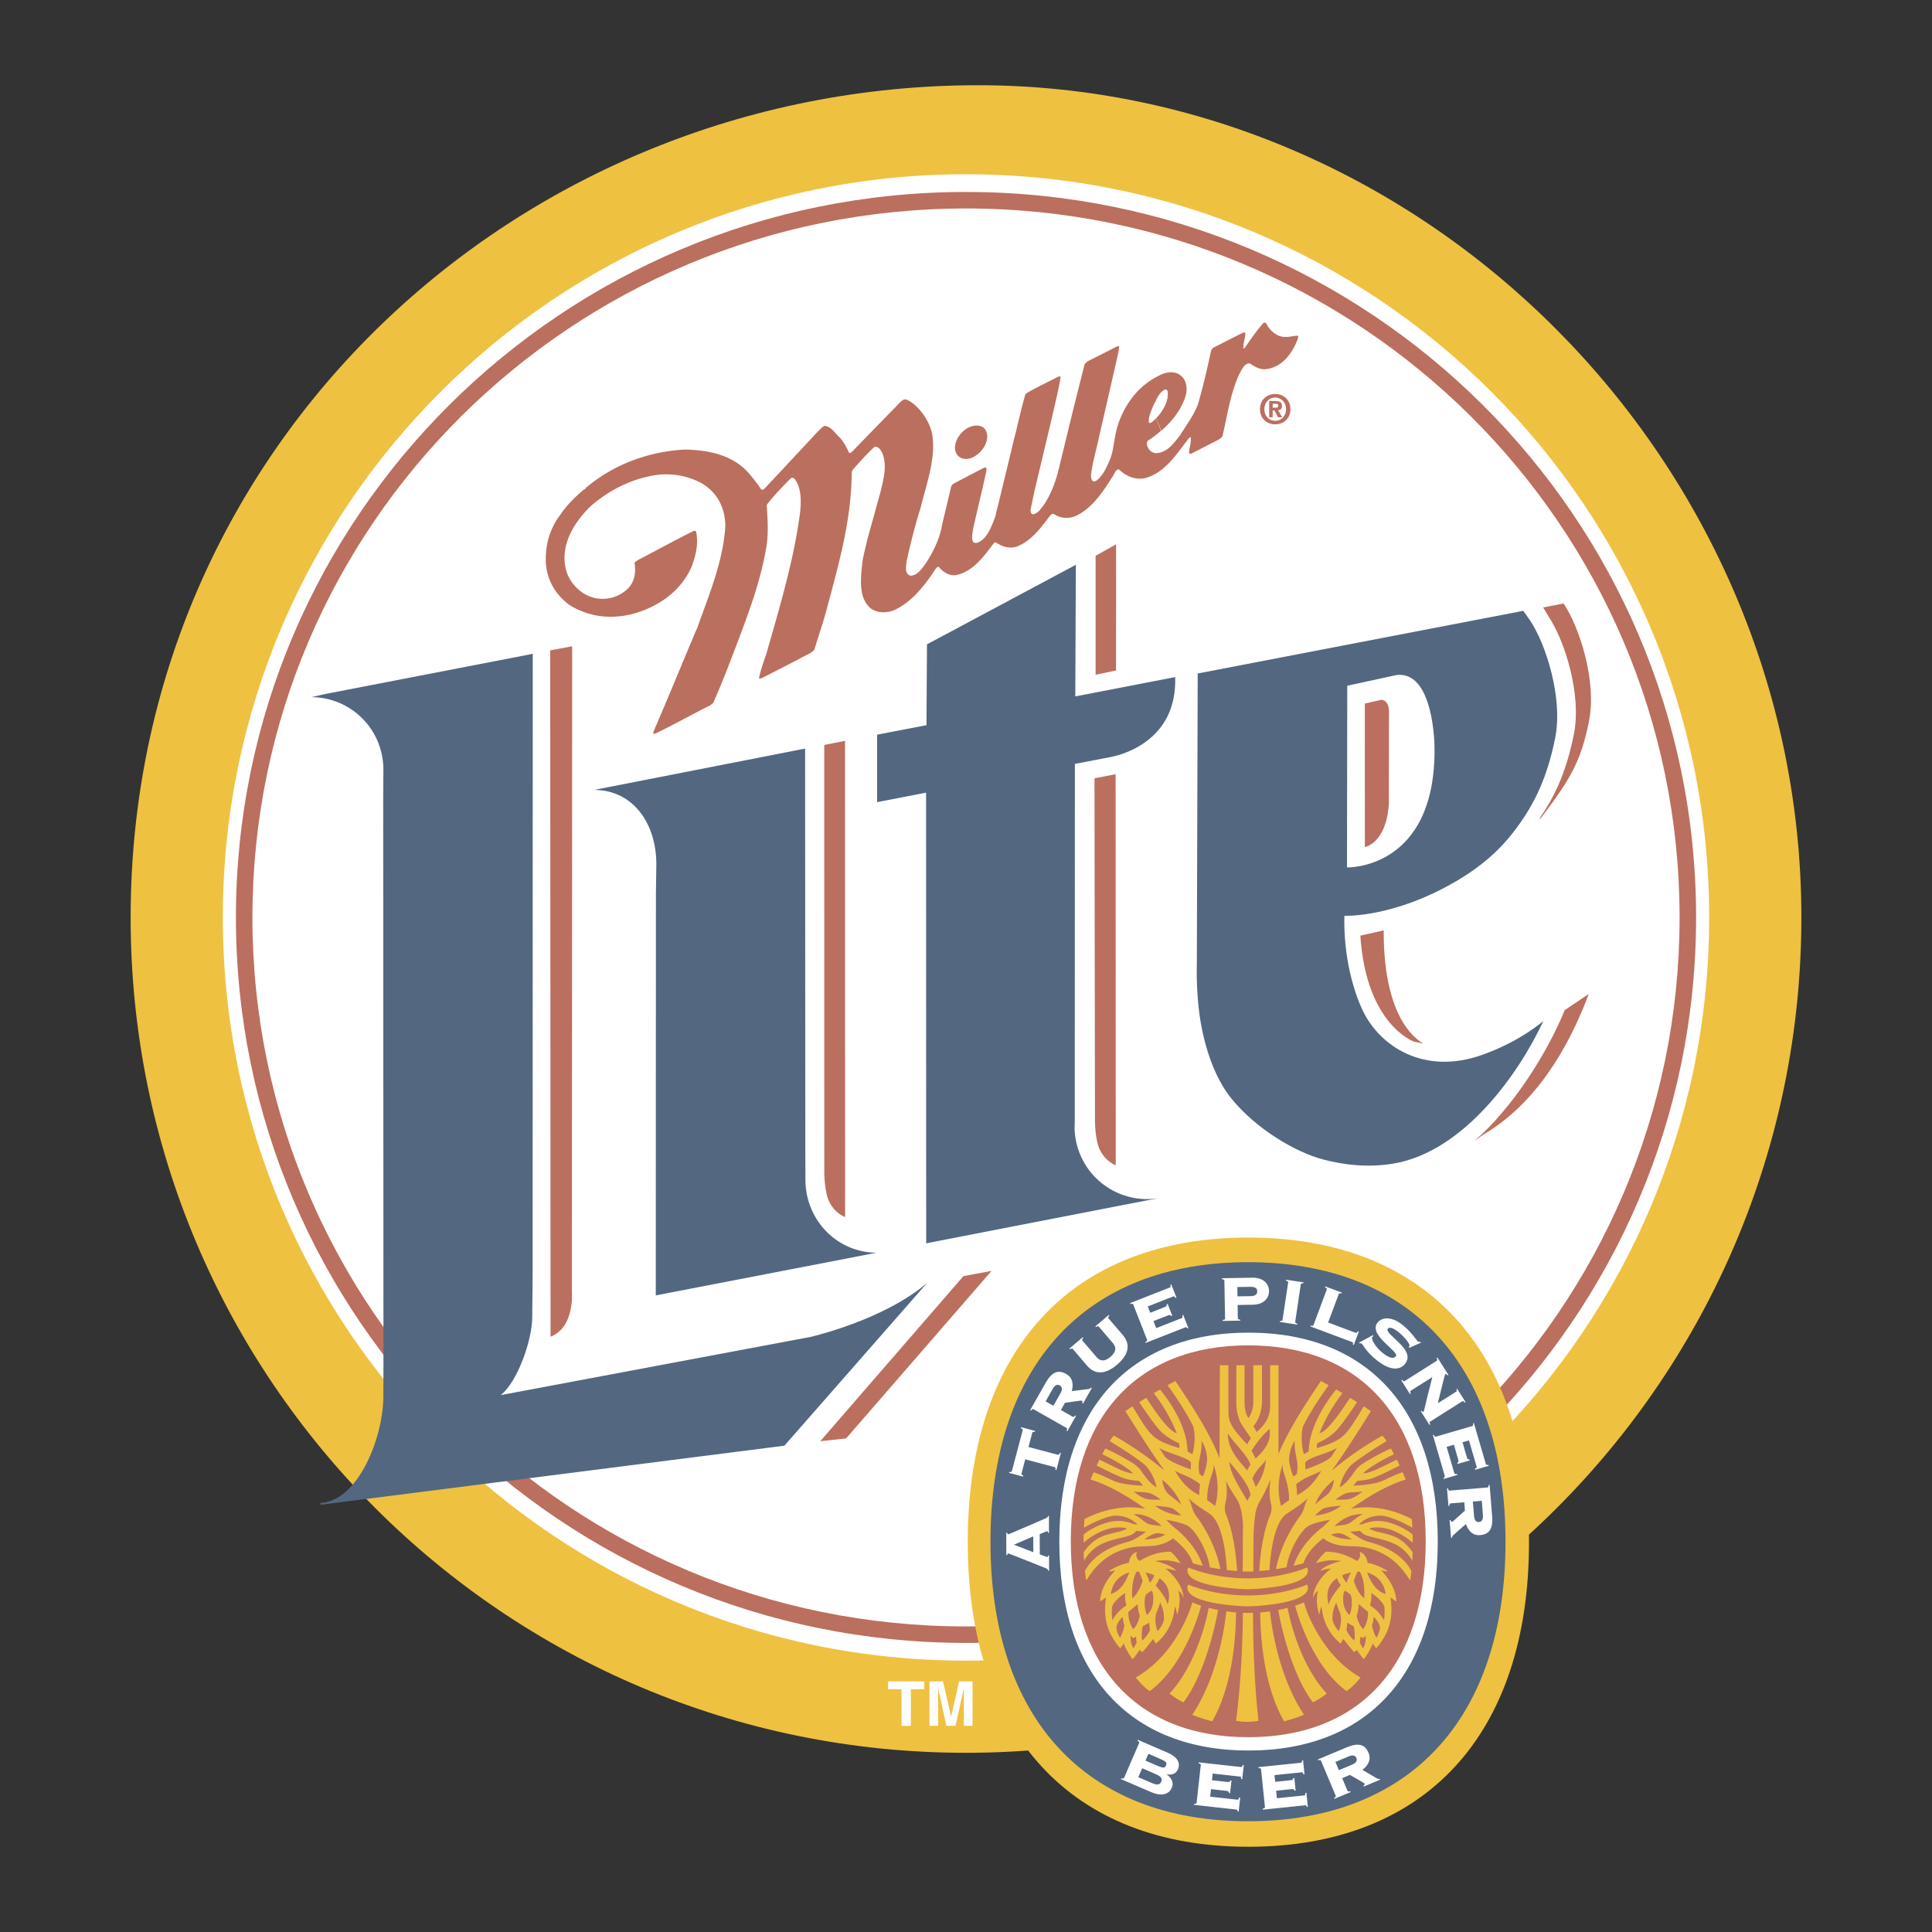
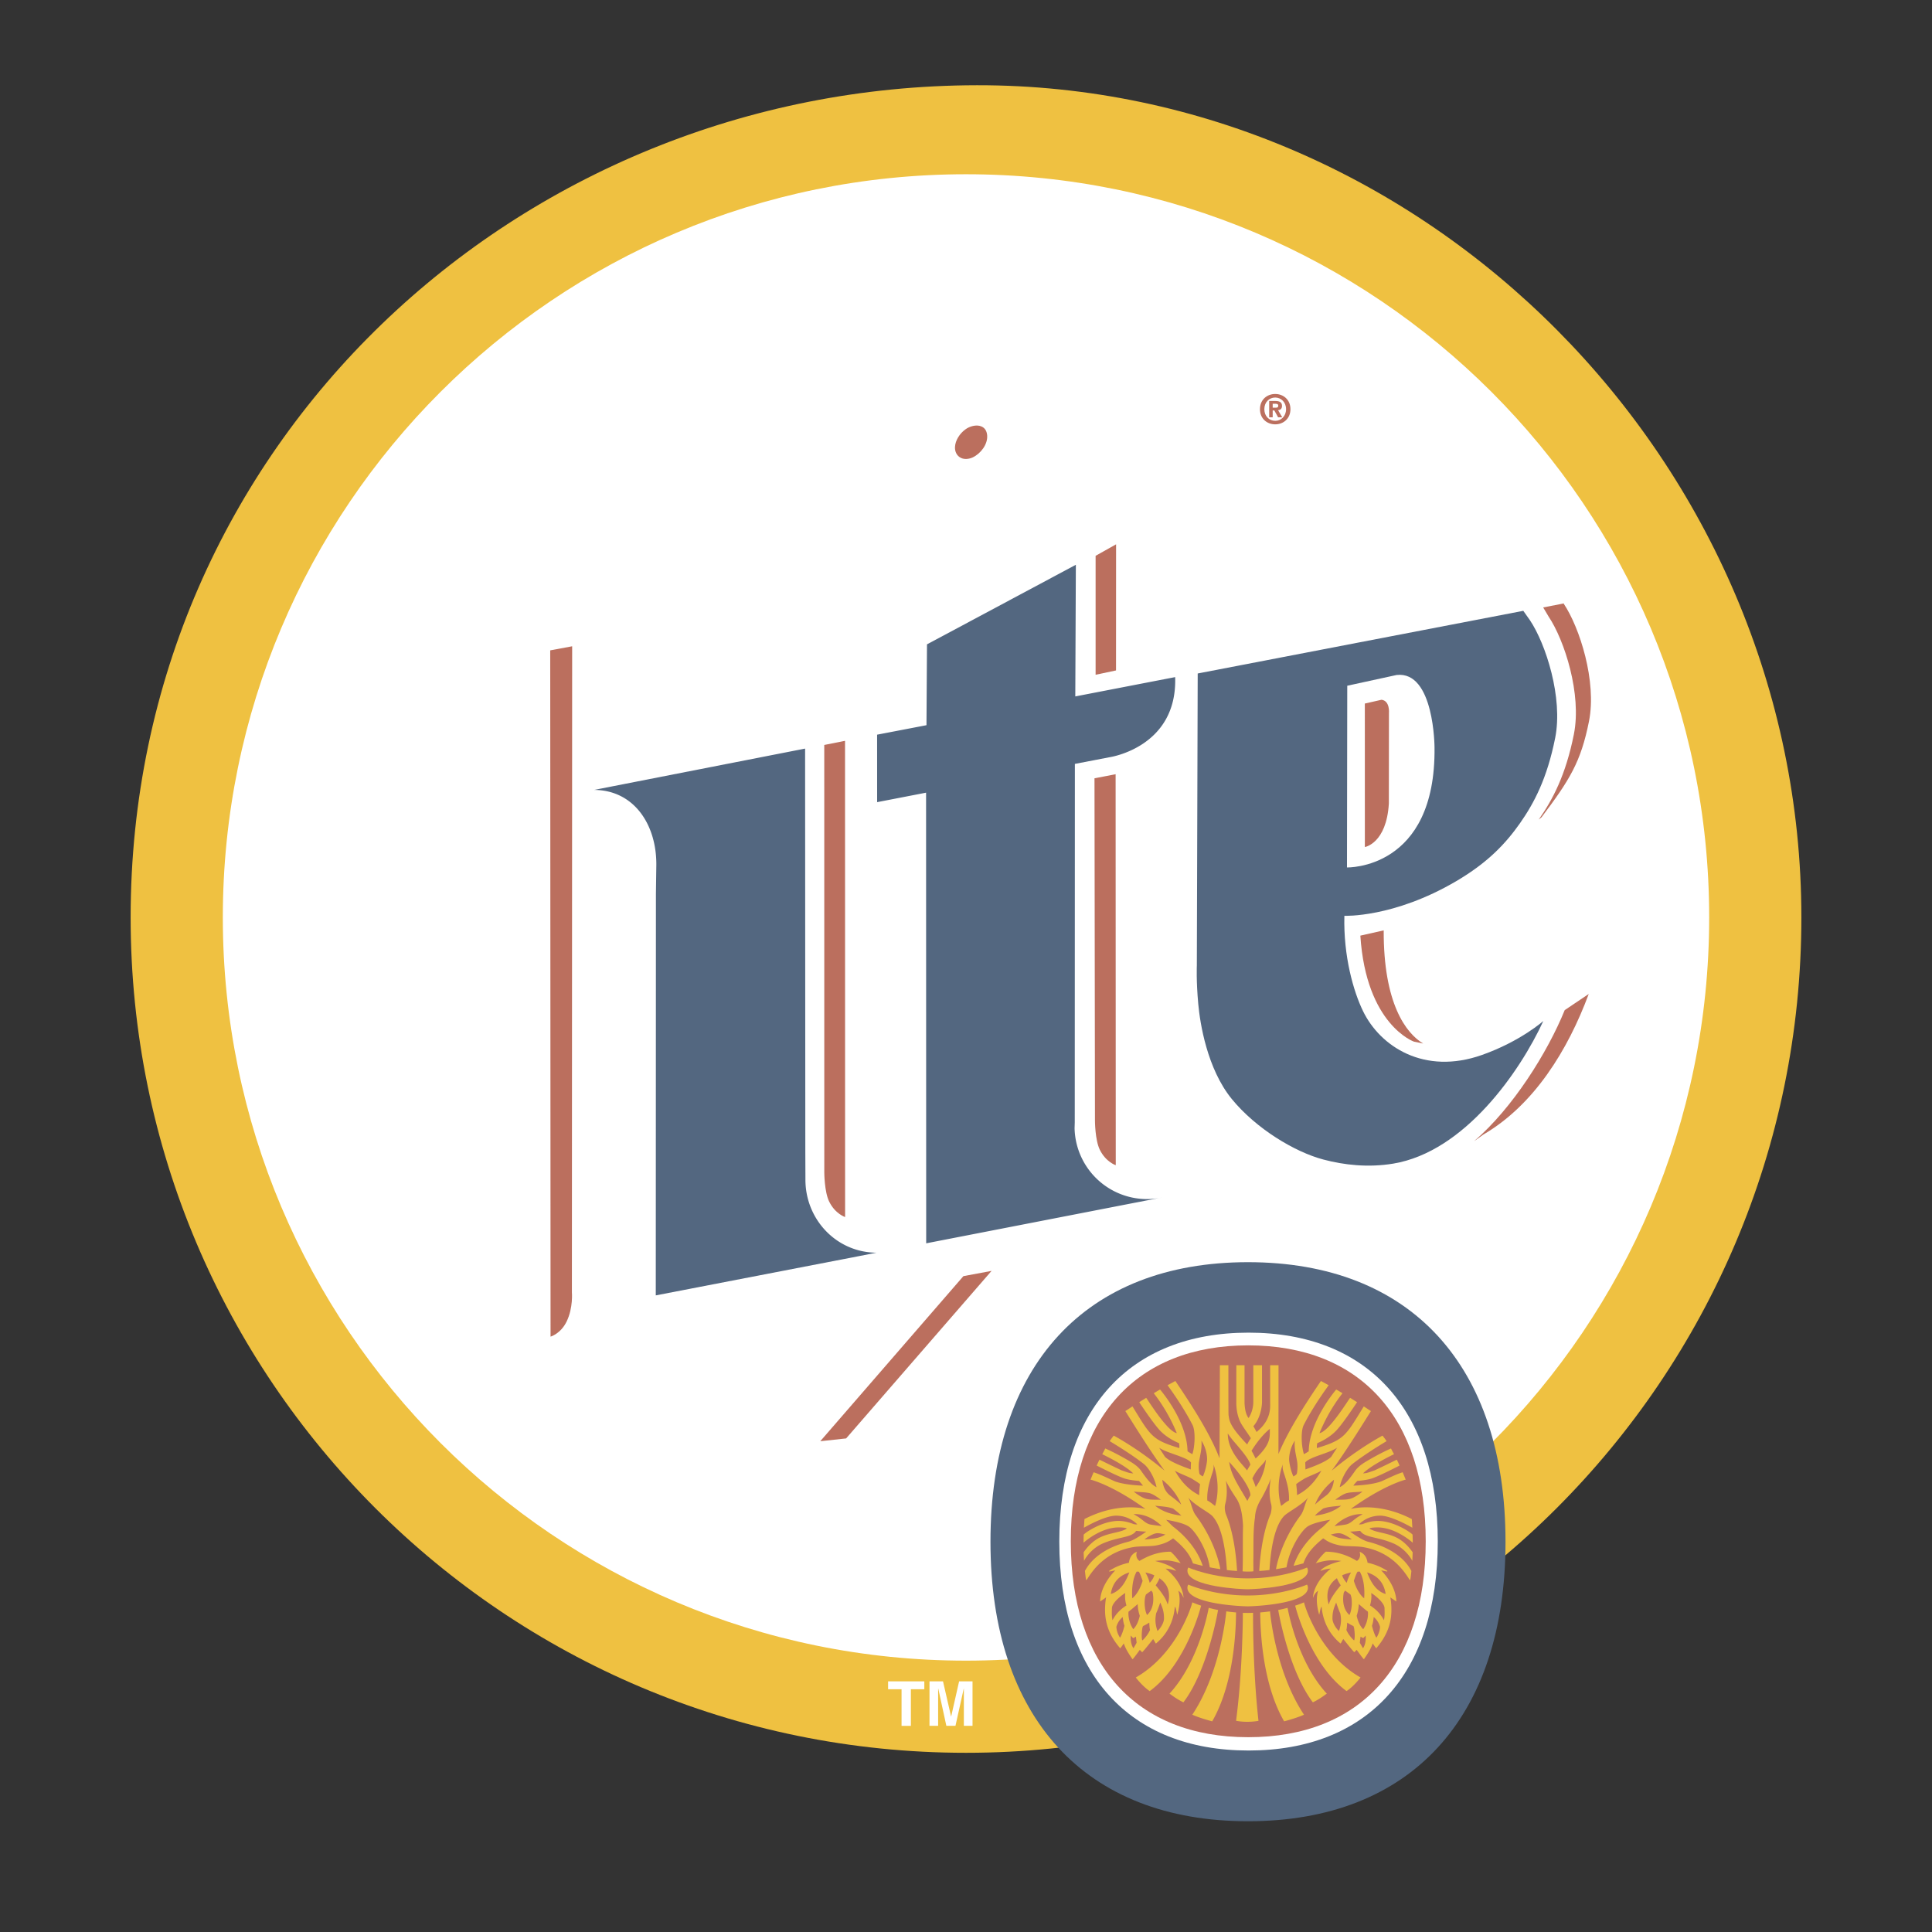
<svg xmlns="http://www.w3.org/2000/svg" width="2500" height="2500" viewBox="0 0 192.756 192.756">
  <rect x="0" y="0" width="192.756" height="192.756" fill="#333333" stroke="none" />
-   <path fill-rule="evenodd" clip-rule="evenodd" fill="#fff" fill-opacity="0" d="M0 0h192.756v192.756H0V0z" />
  <path d="M179.723 91.532c0 46.029-37.316 83.345-83.344 83.345-46.029 0-83.345-37.315-83.345-83.345 0-47.158 38.614-82.958 84.429-83.028 44.73-.068 82.26 37.581 82.26 83.028z" fill-rule="evenodd" clip-rule="evenodd" fill="#efc141" />
  <path d="M96.378 17.385c40.95 0 74.147 33.197 74.147 74.147 0 40.951-33.197 74.151-74.147 74.151-40.951 0-74.147-33.2-74.147-74.151 0-40.95 33.196-74.147 74.147-74.147z" fill-rule="evenodd" clip-rule="evenodd" fill="#fff" />
-   <path d="M96.378 162.269h.007c19.659-.001 37.46-7.921 50.339-20.722 12.877-12.795 20.846-30.475 20.848-50v-.023c0-19.529-7.971-37.212-20.852-50.01C133.841 28.72 116.046 20.803 96.393 20.8h-.023c-19.658.001-37.457 7.92-50.339 20.719-12.875 12.796-20.843 30.474-20.846 49.998v.023c.001 19.53 7.971 37.215 20.853 50.013 12.88 12.797 30.674 20.714 50.326 20.717h.014v-.001zm.008 1.646h-.022c-20.1-.004-38.304-8.104-51.484-21.198-13.184-13.099-21.339-31.194-21.342-51.178v-.023c.004-19.978 8.159-38.067 21.337-51.161 13.181-13.096 31.39-21.2 51.497-21.202h.023c20.102.004 38.307 8.106 51.485 21.196 13.184 13.097 21.338 31.193 21.34 51.174v.023c-.004 19.979-8.158 38.069-21.334 51.165-13.183 13.099-31.392 21.202-51.5 21.204z" fill="#bb6f5e" />
  <path fill-rule="evenodd" clip-rule="evenodd" fill="#fff" d="M90.878 172.19h-.93v-3.657h-1.342v-.785h3.614v.785h-1.342v3.657zM97.029 172.187h-.865v-3.712h-.011l-.825 3.712h-.91l-.806-3.712h-.015v3.712h-.861v-4.439h1.348l.803 3.501h.012l.792-3.501h1.338v4.439z" />
-   <path d="M152.549 153.862c0 19.176-10.334 30.39-27.998 30.39-17.67 0-27.998-11.214-27.998-30.39 0-19.173 10.328-30.392 27.998-30.392 17.664.001 27.998 11.219 27.998 30.392z" fill-rule="evenodd" clip-rule="evenodd" fill="#efc141" />
+   <path d="M152.549 153.862z" fill-rule="evenodd" clip-rule="evenodd" fill="#efc141" />
  <path d="M150.205 153.817c0 17.599-9.48 27.89-25.693 27.89s-25.693-10.291-25.693-27.89c0-17.594 9.48-27.889 25.693-27.889s25.693 10.296 25.693 27.889z" fill-rule="evenodd" clip-rule="evenodd" fill="#536780" />
  <path d="M143.447 153.804c0 13.152-6.965 20.845-18.877 20.845-11.92 0-18.883-7.692-18.883-20.845 0-13.145 6.963-20.845 18.883-20.845 11.912 0 18.877 7.7 18.877 20.845z" fill-rule="evenodd" clip-rule="evenodd" fill="#fff" />
  <path d="M142.244 153.774c0 12.335-6.533 19.547-17.707 19.547-11.176 0-17.703-7.212-17.703-19.547 0-12.327 6.527-19.547 17.703-19.547 11.174.001 17.707 7.22 17.707 19.547z" fill-rule="evenodd" clip-rule="evenodd" fill="#bb6f5e" />
-   <path d="M103.74 155.076c.592.222.697.272.746.272s.082-.037.078-.153l.1-.003.002 1.509h-.094c-.025-.121-.059-.171-.189-.222-.186-.076-3.754-1.502-3.803-1.502-.059 0-.072.091-.08.172h-.098l-.008-2.222.1-.004c.006.095.025.156.104.156.066-.003 2.484-1.058 3.717-1.588.193-.085.24-.136.24-.24h.098l.002 1.68h-.092c-.012-.121-.053-.164-.1-.164-.031 0-.625.258-.73.291l.007 2.018zm-.646-.212l-.01-1.58-1.922.832 1.932.748zM105.396 146.667l-.094-.024c.037-.211-.01-.247-.08-.27l-2.934-.774-.371 1.414c-.025.092.004.135.178.207l-.025.099-1.395-.367.025-.099c.189.021.236 0 .258-.09l1.076-4.064c.021-.091-.008-.135-.182-.204l.025-.102 1.396.37-.027.1c-.188-.023-.234 0-.258.09l-.375 1.414 2.932.775c.072.018.131.007.203-.193l.094.025-.446 1.693zM107.025 141.35c.066.036.127.04.248-.135l.084.047-.865 1.523-.084-.047c.09-.192.055-.244-.012-.28l-3.285-1.861c-.062-.033-.125-.04-.244.139l-.084-.051 1.533-2.709c.623-1.095 1.252-1.352 2.059-.897.646.366.742 1.007.557 1.713l1.666-.209c.125-.017.201-.062.246-.145l.088.047-.873 1.542-.088-.048c.051-.109.051-.188-.033-.235-.064-.037-1.482.199-1.682.21l-.412.724 1.181.672zm-1.929-1.095l.705-1.243c.248-.437.139-.673-.066-.789-.203-.116-.463-.087-.711.35l-.701 1.242.773.44zM109.629 132.362c-.047-.058-.105-.083-.277.045l-.064-.076 1.334-1.139.062.077c-.15.148-.135.207-.088.265l1.414 1.646c.928 1.083.436 2.12-.553 2.967-.988.848-2.09 1.171-3.018.088l-1.41-1.651c-.047-.055-.105-.08-.275.044l-.066-.072 1.334-1.139.062.073c-.148.149-.135.211-.088.266l1.414 1.649c.404.474.865.407 1.381-.032.518-.443.652-.887.248-1.362l-1.41-1.649zM116.957 131.272l-.094.036c-.062-.091-.146-.142-.307-.079l-1.475.578.275.701 2.545-1c.088-.032.105-.084.055-.279l.094-.041.516 1.316-.098.036c-.072-.12-.119-.146-.207-.109l-3.955 1.549-.031-.091c.188-.091.191-.152.166-.222l-1.377-3.519c-.029-.065-.072-.109-.277-.048l-.035-.091 3.955-1.552c.088-.032.105-.084.061-.266l.096-.04.512 1.316-.094.036c-.092-.163-.139-.189-.227-.156l-2.545.999.248.626 1.473-.578c.16-.062.186-.159.172-.266l.094-.039.46 1.183zM123.5 131.52c.004.073.029.127.244.143v.094l-1.752.032-.004-.098c.215-.018.24-.076.236-.149l-.068-3.773c0-.072-.029-.131-.24-.141l-.004-.099 3.047-.054c1.074-.019 1.639.603 1.652 1.322.012.724-.529 1.356-1.602 1.374l-1.531.029.022 1.32zm-.039-2.182l1.295-.021c.461-.007.686-.156.678-.497-.002-.316-.234-.44-.697-.434l-1.289.021.013.931zM127.688 131.894l.016-.098c.211.015.244-.036.254-.109l.561-3.733c.01-.072-.008-.131-.215-.179l.016-.098 1.734.262-.016.096c-.215-.015-.248.035-.258.108l-.557 3.733c-.01.072.004.131.211.182l-.014.095-1.732-.259zM132.508 131.945l2.742 1.028c.09.033.135.007.225-.16l.096.037-.5 1.334-.094-.036c.033-.168.018-.219-.072-.251l-4.162-1.557.037-.091c.203.059.246.015.271-.055l1.32-3.533c.025-.069.021-.131-.172-.222l.033-.09 1.643.613-.031.091c-.207-.058-.252-.015-.277.055l-1.059 2.837zM136.979 133.207l.041.083c-.041.021-.072.066-.119.123-.135.172.355 1.021 1.051 1.571.67.526 1.09.61 1.312.33.371-.473-2.797-2.119-1.83-3.348.502-.636 1.492-.571 2.477.203.916.724 1.367 1.513 1.549 1.655.084.068.168.062.254.046l.055.085-1.16.519-.051-.102.055-.069c.127-.159-.494-.938-1.123-1.432-.582-.458-.904-.465-1.021-.316-.443.563 2.871 2.051 1.715 3.516-.428.548-1.34.81-2.791-.335-1.119-.876-1.381-1.56-1.537-1.683-.053-.04-.129-.029-.197-.021l-.064-.08 1.384-.745zM143.334 135.772c.062-.039.096-.091-.002-.279l.082-.052 1.096 1.731-.086.055c-.111-.164-.174-.171-.213-.146-.076.047-.553 2.087-.76 2.924l1.828-1.156c.08-.051.08-.131.029-.229l.08-.051.832 1.315-.084.052c-.127-.171-.188-.16-.25-.124l-3.191 2.018c-.062.041-.096.091.004.279l-.084.055-.863-1.366.086-.055c.078.131.131.149.176.119.088-.058.066-.29.889-3.467l-2.152 1.359c-.062.04-.096.091.004.28l-.084.05-.861-1.366.082-.051c.129.17.191.163.252.123l3.19-2.018zM145.422 146.058l-.029-.1c.094-.054.154-.134.105-.297l-.443-1.521-.725.211.768 2.625c.025.088.072.109.275.08l.029.099-1.355.393-.029-.099c.123-.065.156-.109.127-.196l-1.188-4.082.094-.025c.076.199.135.207.207.188l3.629-1.054c.068-.018.115-.062.072-.27l.094-.025 1.189 4.079c.025.087.076.108.262.083l.029.099-1.355.393-.029-.099c.174-.076.203-.12.174-.211l-.764-2.624-.646.189.443 1.519c.047.164.141.2.25.193l.029.098-1.213.354zM144.738 149.991c-.074.007-.129.035-.129.25l-.098.007-.143-1.748.1-.008c.031.211.092.233.162.226l3.764-.309c.072-.004.127-.036.127-.248l.098-.01.252 3.107c.102 1.254-.275 1.825-1.197 1.901-.74.058-1.18-.418-1.42-1.105l-1.262 1.108c-.1.088-.131.168-.123.259l-.098.011-.143-1.767.094-.007c.018.116.066.181.164.174.072-.007 1.113-.995 1.271-1.123l-.064-.828-1.355.11zm2.209-.183l.117 1.43c.039.498.262.636.498.614.232-.019.428-.189.389-.688l-.113-1.428-.891.072zM113.652 173.906c.029-.069.025-.131-.162-.229l.039-.092 2.977 1.284c.844.367 1.33.931 1.014 1.664-.191.447-.623.59-1.1.487l-.008.015c.465.36.734.792.494 1.346-.258.592-.945.897-2.055.417l-3.016-1.297.039-.091c.201.068.248.029.277-.04l1.501-3.464zm.629 1.752l1.066.458c.668.291.861.32.988.021.131-.294-.021-.414-.695-.704l-1.061-.459-.298.684zm-.711 1.654l1.326.57c.545.237.818.212.959-.116.143-.326-.025-.538-.574-.773l-1.326-.574-.385.893zM122.727 178.905l-.102-.012c-.012-.109-.062-.196-.232-.214l-1.574-.175-.08.749 2.715.302c.092.011.131-.026.178-.226l.102.011-.152 1.403-.102-.011c-.01-.139-.039-.186-.135-.193l-4.221-.469.008-.098c.215.011.248-.044.254-.116l.416-3.759c.006-.072-.012-.131-.223-.172l.012-.094 4.219.465c.096.012.131-.025.18-.207l.102.012-.152 1.402-.102-.015c-.008-.186-.037-.229-.127-.24l-2.721-.301-.072.669 1.574.174c.172.019.236-.055.275-.156l.1.011-.14 1.26zM129.268 178.646l-.104.011c-.037-.102-.105-.175-.271-.16l-1.574.164.076.749 2.715-.28c.096-.008.123-.051.127-.258l.102-.011.146 1.403-.102.011c-.041-.135-.08-.171-.172-.16l-4.225.437-.01-.099c.211-.036.232-.098.227-.17l-.387-3.757c-.006-.072-.039-.126-.252-.119l-.01-.098 4.225-.438c.09-.007.119-.054.127-.238l.102-.012.143 1.403-.104.011c-.043-.186-.08-.222-.174-.211l-2.717.279.07.669 1.574-.163c.168-.014.219-.102.232-.211l.104-.011.132 1.259zM134.439 178.661c.029.068.072.109.275.044l.037.091-1.617.676-.037-.088c.189-.098.193-.159.164-.229l-1.463-3.482c-.023-.069-.072-.108-.275-.043l-.035-.091 2.871-1.204c1.164-.487 1.82-.309 2.178.545.287.688-.029 1.251-.607 1.698l1.447.851c.109.068.195.076.283.04l.035.091-1.631.684-.037-.091c.105-.051.152-.117.117-.204-.029-.068-1.295-.752-1.463-.865l-.77.324.528 1.253zm-.859-2.047l1.32-.557c.463-.192.52-.447.43-.661-.092-.218-.314-.353-.775-.159l-1.318.552.343.825z" fill-rule="evenodd" clip-rule="evenodd" fill="#fff" />
  <path d="M119.836 160.194c.004.004-1.439 5.831-5.129 8.528-.723-.483-1.381-1.341-1.389-1.359 4.146-2.363 5.602-7.233 5.639-7.496 0 0 .516.222.879.327zM121.527 160.627c.002.003-.99 5.961-3.457 9.216-.629-.307-1.02-.607-1.391-.869 3.016-3.257 3.912-8.558 3.912-8.558.333.076.473.128.936.211zM123.322 160.874c-.018.938-.018 6.772-2.381 10.865-.689-.186-1.367-.393-1.984-.661 2.9-4.369 3.389-10.313 3.389-10.313.347.054.976.109.976.109zM129.219 160.194c-.004.004 1.443 5.831 5.129 8.528.723-.483 1.385-1.341 1.393-1.359-4.148-2.363-5.605-7.233-5.639-7.496 0 0-.516.222-.883.327zM127.527 160.627c0 .003.994 5.961 3.457 9.216.633-.307 1.02-.607 1.393-.869-3.012-3.257-3.914-8.558-3.914-8.558-.33.076-.469.128-.936.211zM125.732 160.874c.018.938.018 6.772 2.385 10.865.688-.186 1.367-.393 1.984-.661-2.904-4.369-3.391-10.313-3.391-10.313-.349.054-.978.109-.978.109zM124.508 160.922c.152 0 .512-.012.512-.012s-.055 5.438.539 10.778c0 0-.488.096-1.09.096a6.01 6.01 0 0 1-1.146-.1c.68-5.176.678-10.77.678-10.77s.351.008.507.008zM135.377 155.73c.141-.066.439-.378.27-.905.047.022.676.185.793 1.091a5.733 5.733 0 0 1 1.973.813l-.01.066-.607-.121c.947.979 1.494 2.091 1.516 3.105 0 .007-.6-.411-.6-.411s.109.491.109 1.251c0 1.584-.619 2.788-1.506 3.823-.068-.032-.275-.356-.359-.479-.211.604-.51 1.044-.877 1.577-.068-.021-.723-.934-.723-.934-.088.087-.225.233-.24.229-.047 0-.768-.894-1.092-1.308-.119.145-.209.393-.279.446-1.787-1.479-1.846-3.421-1.893-3.683-.129.168-.146.48-.234.818-.41-1.396-.174-2.112-.115-2.398a1.314 1.314 0 0 0-.49.676h-.021c.133-1.607 1.635-2.768 1.783-2.877-.115-.021-.588.048-.947.193l-.092.004c.412-.494 1.461-.814 2.09-.967 0 0-.414-.065-1.051-.065-.604 0-1.5.29-1.5.29.279-.381.625-.836 1-1.151 1.233.001 2.215.394 3.102.917zm-1.469 1.436c.08.294.279.567.453.753 0 0 .15-.578.434-1.029 0 0-.397.061-.887.276zm2.483-.284c.174.383.637 1.801 1.859 2.153-.197-1.259-.949-1.884-1.859-2.153zm-.934-.076c-.094.062-.324.721-.383.916.4 1.32 1.027 1.738 1.027 1.738s.17-1.588-.434-2.657c-.108-.004-.155 0-.21.003zm-2.076.651c-.266.215-.945.679-.945 1.78 0 .361.062.583.127.837.096-.163.074-.561 1.205-1.905-.291-.44-.354-.657-.387-.712zm.818 1.235l-.127.193c-.131.644-.125 1.629.561 2.246.279-.545.312-1.613.104-2.05-.2-.152-.344-.246-.538-.389zm2.604.248s.094.563-.117 1.232c.359.239.941.64 1.389 1.473.092-.411.068-.808.059-1.211-.027-.589-1.136-1.406-1.331-1.494zm-3.494.945c-.197.48-.371.858-.371 1.585 0 .538.502 1.153.654 1.251.279-.833.211-1.315.127-1.763-.164-.328-.41-1.073-.41-1.073zm2.257.157a4.21 4.21 0 0 1-.211 1.166c.115.502.291.979.654 1.339.512-.757.5-1.601.465-1.753-.326-.24-.587-.48-.908-.752zm1.491 1.287c-.059.533-.123.712-.176.868-.002.019.213.873.445 1.199.271-.436.352-.807.361-1.09a1.978 1.978 0 0 0-.63-.977zm-2.647.556s-.025.607-.084.727c.221.542.738 1.059.781 1.047 0 0 .121-.305 0-1.166a.8.8 0 0 0-.076-.259c-.064-.037-.283-.12-.621-.349zm1.844 1.294c-.113.12-.213.247-.248.247-.043 0-.186-.094-.266-.138-.025.196-.047.403-.072.61l.316.55s.338-.408.27-1.269zM116.797 154.814c.375.315.721.771 1 1.151 0 0-.898-.29-1.502-.29-.631 0-1.049.065-1.049.065.627.152 1.68.473 2.09.967l-.092-.004c-.359-.146-.832-.215-.949-.193.15.109 1.656 1.27 1.787 2.877h-.023c-.094-.273-.258-.521-.49-.676.059.286.297 1.002-.117 2.398-.084-.338-.105-.65-.232-.818-.047.262-.102 2.203-1.891 3.683-.072-.054-.164-.302-.283-.446-.322.414-1.039 1.308-1.09 1.308-.012.005-.154-.142-.236-.229 0 0-.658.912-.727.934-.369-.533-.662-.974-.873-1.577-.084.123-.295.447-.363.479-.889-1.035-1.506-2.239-1.506-3.823 0-.76.109-1.251.109-1.251s-.6.418-.6.411c.021-1.015.566-2.127 1.516-3.105l-.604.121-.014-.066a5.716 5.716 0 0 1 1.973-.813c.117-.906.746-1.068.793-1.091-.17.527.131.839.27.905.886-.524 1.867-.917 3.103-.917zm-2.522 2.076c.287.451.432 1.029.432 1.029.174-.186.375-.459.457-.753-.494-.215-.889-.276-.889-.276zm-3.453 2.145c1.221-.353 1.682-1.771 1.855-2.153-.904.269-1.659.894-1.855 2.153zm2.58-2.232c-.6 1.069-.434 2.657-.434 2.657s.629-.418 1.029-1.738c-.061-.195-.291-.854-.385-.916-.053-.003-.096-.007-.21-.003zm1.901 1.366c1.131 1.345 1.109 1.742 1.203 1.905.066-.254.129-.476.129-.837 0-1.102-.678-1.565-.947-1.78-.028.055-.094.272-.385.712zm-.967.913c-.211.437-.178 1.505.105 2.05.68-.617.688-1.603.561-2.246l-.131-.193c-.193.142-.34.236-.535.389zm-3.398 1.353c-.012.403-.033.8.059 1.211.447-.833 1.027-1.233 1.389-1.473-.211-.669-.117-1.232-.117-1.232-.197.087-1.306.904-1.331 1.494zm4.412.523c-.078.447-.152.93.129 1.763.152-.098.654-.713.654-1.251 0-.727-.172-1.104-.371-1.585 0 0-.248.745-.412 1.073zm-2.754-.164c-.033.152-.045.996.469 1.753.359-.36.533-.837.654-1.339a3.811 3.811 0 0 1-.211-1.166c-.324.272-.586.512-.912.752zm-1.215 1.513c.014.283.09.654.363 1.09.232-.326.447-1.181.443-1.199-.051-.156-.115-.335-.174-.868a1.973 1.973 0 0 0-.632.977zm2.658-.074a.894.894 0 0 0-.076.259c-.117.861 0 1.166 0 1.166.045.012.559-.505.781-1.047-.059-.119-.08-.727-.08-.727-.342.23-.56.313-.625.349zm-.949 2.215l.312-.55a46.195 46.195 0 0 1-.07-.61c-.082.044-.225.138-.268.138-.037 0-.135-.127-.248-.247-.068.861.274 1.269.274 1.269z" fill-rule="evenodd" clip-rule="evenodd" fill="#efc141" />
  <path d="M139.248 153.363c-.975-.462-2.078-.469-2.607-.857-.035-.028.191-.116.793-.116 1.859 0 3.516 1.53 3.516 1.53s-.004-.553-.018-.8c0-.098-1.773-1.378-3.475-1.378-.713 0-1.307.24-1.502.316-.176.043-.375.036-.375.036s.746-.876 2.123-.876c.996 0 2.635.876 3.207 1.204a30.8 30.8 0 0 0-.055-.866c-3.389-1.744-5.986-1.025-6.082-1.014 3.381-2.432 5.475-2.919 5.475-2.919s-.199-.491-.305-.735c-.746.24-1.432.604-2.135.909 0 0-.83.356-2.787.426.115-.164.221-.276.396-.469.383-.033.904-.096 1.309-.204.723-.191 2.842-1.305 2.91-1.326-.094-.215-.154-.36-.279-.593-.736.363-1.389.684-2.203 1.064-.672.232-.734.273-1.166.307.836-.845 3.094-1.916 3.094-1.916a20.33 20.33 0 0 1-.303-.571s-1.105.469-2.533 1.334c-.43.258-.844.567-1.1.978-.289.404-.883 1.284-1.482 1.549.174-.904.771-1.926 1.262-2.309 1.385-1.087 3.41-2.282 3.41-2.282-.107-.189-.299-.414-.402-.554-.008.009-2.383 1.252-5.072 3.498 1.494-2.025 3.457-5.221 3.918-5.947-.246-.149-.27-.178-.715-.466-1.811 2.945-1.928 3.331-4.676 4.159 0 0-.025-.24.037-.49.115-.045 1.195-.492 1.938-1.306.721-.788 2.031-2.784 2.031-2.784l-.693-.433c-.047-.008-2.064 3.352-3.055 3.522.969-2.385 2.246-3.901 2.291-3.98-.197-.128-.527-.32-.625-.371-.172.211-2.693 3.191-2.742 6.169-.207.13-.309.182-.475.284-.262-.764-.328-2.316-.025-2.909.984-1.938 2.492-3.97 2.492-3.97-.242-.141-.541-.295-.773-.426-1.688 2.487-3.285 4.999-4.238 7.286l.006-8.856-.836-.002v3.719c-.002.433.158 1.723-1.355 2.94a19.367 19.367 0 0 0-.318-.575c.842-.963.863-2.365.863-2.365l-.002-3.719h-.867v3.719c-.023.926-.469 1.549-.469 1.549-.047-.066-.373-.4-.406-1.549v-3.719h-.818s-.004 2.617-.004 3.719c0 .621.104 1.221.311 1.744.195.494.621 1.011 1.141 1.817-.127.196-.273.411-.363.629-1.807-1.883-1.781-2.403-1.865-2.958-.021-.764-.012-4.949-.012-4.949h-.85l-.037 9.277c-.924-2.398-2.617-5.066-4.404-7.707-.234.131-.535.285-.779.426 0 0 1.51 2.032 2.494 3.97.303.593.236 2.146-.021 2.909-.172-.103-.273-.154-.48-.284-.047-2.978-2.566-5.958-2.74-6.169-.098.051-.426.243-.627.371.045.079 1.324 1.596 2.295 3.98-.992-.171-3.01-3.53-3.057-3.522-.004.004-.691.433-.691.433s1.312 1.996 2.031 2.784c.742.813 1.822 1.261 1.939 1.306.057.25.031.49.031.49-2.748-.828-2.865-1.214-4.674-4.159-.447.288-.469.316-.713.466.459.727 2.424 3.922 3.918 5.947-2.689-2.246-5.066-3.489-5.074-3.498-.105.14-.291.364-.402.554 0 0 2.027 1.195 3.412 2.282.488.383 1.084 1.404 1.258 2.309-.596-.265-1.189-1.145-1.482-1.549-.254-.41-.67-.72-1.094-.978-1.434-.865-2.539-1.334-2.539-1.334-.078.164-.207.399-.301.571 0 0 2.258 1.071 3.094 1.916-.43-.033-.492-.074-1.168-.307-.809-.381-1.461-.701-2.203-1.064a9.882 9.882 0 0 0-.279.593c.07.021 2.193 1.135 2.916 1.326.4.108.924.171 1.309.204.172.192.279.305.396.469-1.963-.069-2.793-.426-2.793-.426-.697-.305-1.385-.669-2.133-.909-.105.244-.307.735-.307.735s2.1.487 5.477 2.919c-.092-.012-2.691-.73-6.082 1.014-.021.273-.037.56-.055.866.574-.328 2.209-1.204 3.207-1.204 1.377 0 2.123.876 2.123.876s-.201.007-.371-.036c-.201-.076-.791-.316-1.506-.316-1.701 0-3.475 1.28-3.475 1.378-.012.247-.016.8-.016.8s1.654-1.53 3.516-1.53c.6 0 .826.088.789.112-.523.393-1.633.399-2.607.861-.701.331-1.262.888-1.688 1.509.008.287.027.567.039.858 0 0 .512-1.08 1.762-1.69 1.672-.746 2.9-.592 3.396-1.251.018-.025.061-.055.061-.055s.748.081.988.073c0 0-1.123.848-1.799 1.015-3.326.835-4.178 2.679-4.318 2.907.029.283.068.633.117.928.094-.066.141-.164.199-.252.664-1.024 1.938-2.617 4.52-3.05.678-.115 1.729-.054 2.285-.167 1.123-.226 1.436-.563 1.68-.705 1.105.891 1.684 1.636 1.973 2.494.328.091.969.254.979.243-.777-2.373-2.865-3.824-2.951-3.904-.236-.215-.699-.684-.699-.684s1.543.226 2.219.645c.611.374 1.836 2.163 2.133 4.093.307.069.725.131 1.055.188 0 0-.377-2.596-2.453-5.372-.375-.503-.434-1.233-.75-1.767.699.81 2.113 1.479 2.455 1.89.266.323 1.16 1.385 1.4 5.332.246.033.547.062 1.016.096-.217-3.791-1.074-5.529-1.133-5.715-.084-.294-.131-.658-.047-.97.191-.714.199-1.499.061-2.334.287.628.738 1.312 1.109 1.872.434.741.549 1.686.607 2.625-.047 1.471.01 3.049-.047 4.555 0 0 .098.025.527.025.559 0 .555-.033.555-.033 0-.338-.008-.723-.008-.985.033-1.537-.047-2.94.164-4.38.033-.738.303-1.338.641-1.895.279-.49.525-.992.75-1.516l.188-.462c-.166.912-.174 1.764.029 2.527.088.312.037.676-.043.97-.062.186-.92 1.924-1.139 5.715.469-.033.771-.062 1.021-.096.236-3.947 1.131-5.009 1.4-5.332.342-.41 1.752-1.08 2.449-1.89-.316.533-.371 1.264-.744 1.767-2.08 2.776-2.453 5.372-2.453 5.372.33-.058.744-.119 1.049-.188.303-1.93 1.523-3.719 2.137-4.093.678-.419 2.219-.645 2.219-.645s-.463.469-.699.684c-.086.08-2.176 1.531-2.951 3.904.008.011.646-.152.979-.243.291-.858.869-1.604 1.969-2.494.248.142.557.479 1.68.705.557.113 1.611.052 2.291.167 2.578.433 3.85 2.025 4.516 3.05.059.088.105.186.199.252.051-.295.092-.645.117-.928-.139-.229-.988-2.072-4.32-2.907-.676-.167-1.795-1.015-1.795-1.015.24.008.986-.073.986-.073s.045.029.064.055c.49.659 1.723.505 3.391 1.251 1.252.61 1.768 1.69 1.768 1.69.012-.291.025-.571.033-.858-.432-.62-.989-1.177-1.694-1.508zm-23.596-8.921c.756.535 2.803.935 3.174 1.473-.012.229-.021.458-.021.694-.467-.186-2.021-.701-2.582-1.272-.186-.305-.397-.6-.571-.895zm2.196 5.675c-.305-.305-.654-.563-.992-.825-.84-.56-.865-1.526-.898-1.657 1.48 1.177 1.89 2.482 1.89 2.482zm-4.741-1.305c.49.069 1.113.036 1.617.167.418.131.939.531 1.102.658-.395-.032-.955.022-1.377-.077-.549-.085-1.342-.748-1.342-.748zm.735 2.735c-.221-.186-.488-.328-.744-.48 1.602-.081 2.766 1.145 2.803 1.188-.189-.021-.949-.108-1.172-.163-.36-.088-.604-.338-.887-.545zm.342 2.046c.16-.142.756-.549 1.178-.615.32-.046.734.092.92.124-.397.196-.659.411-2.098.491zm1.062-3.366c.588.062 1.26.088 1.795.283.291.229.586.447.828.721-.103-.067-1.473-.088-2.623-1.004zm4.397-1.055c-1.602-.799-2.275-2.246-2.438-2.442.512.295 1.107.49 1.646.764.301.185.596.359.877.578-.037.315-.085.694-.085 1.1zm.789-3.515c-.01.239-.137 1.051-.424 1.65-.131-.076-.258-.152-.34-.262 0 0-.141-.629-.025-1.295.113-.643.293-1.297.223-2.018.593.925.572 1.83.566 1.925zm.859 4.373l-.059.218c-.258-.186-.49-.403-.781-.545-.047-1.054.242-1.948.533-2.832.074-.229.131-.487.084-.761 0 0 .754 1.794.223 3.92zm1.777-6.256c.637.741 1.584 1.821 1.68 2.366-.105.186-.223.359-.316.546h-.033c-.404-.579-1.904-1.848-1.904-3.669-.001-.002.224.345.573.757zm1.68 5.431c-.117.171-.168.294-.303.541-.867-1.519-1.623-2.548-1.811-3.896 2.305 2.555 2.114 3.355 2.114 3.355zm.537-.84a8.978 8.978 0 0 0-.338-.861c.547-1.148 1.119-1.385 1.363-1.905-.046.261-.085 1.454-1.025 2.766zm-.01-2.853c-.143-.263-.258-.524-.412-.763.979-1.582 1.832-2.189 1.832-2.189-.031.726.194 1.461-1.42 2.952zm9.051 3.467c.502-.131 1.123-.098 1.615-.167 0 0-.795.662-1.342.748-.422.1-.982.045-1.379.077.165-.126.684-.527 1.106-.658zm-1.232-1.344c-.035.131-.062 1.098-.896 1.657-.344.262-.691.521-.994.825-.001 0 .409-1.305 1.89-2.482zm.302-3.193c-.176.295-.387.59-.572.895-.559.571-2.111 1.09-2.58 1.272 0-.236-.012-.466-.021-.694.375-.538 2.416-.937 3.173-1.473zm-4.794 5.261c-.295.142-.527.359-.783.545l-.061-.218c-.531-2.126.225-3.92.225-3.92-.047.273.012.532.08.761.291.884.585 1.778.539 2.832zm.443-2.395c-.287-.6-.418-1.411-.43-1.65-.004-.095-.021-1 .566-1.924-.068.721.109 1.375.223 2.018.119.666-.021 1.295-.021 1.295-.084.108-.211.184-.338.261zm.359 1.864c.004-.406-.047-.785-.08-1.101.281-.219.57-.394.875-.578.535-.273 1.131-.469 1.645-.764-.164.197-.832 1.644-2.44 2.443zm1.774 2.058c.248-.273.539-.492.828-.721.539-.195 1.211-.222 1.801-.283-1.153.917-2.524.938-2.629 1.004zm3.691 2.363c-1.445-.08-1.707-.295-2.102-.491.186-.032.6-.17.918-.124.426.066 1.02.473 1.184.615zm-.551-1.501c-.221.055-.98.142-1.166.163.031-.044 1.195-1.27 2.803-1.188-.258.152-.527.295-.748.48-.281.207-.525.457-.889.545zM124.479 160.263h-.039c-.518 0-5.971-.221-5.971-1.851 0-.214.096-.315.096-.315s2.418 1.084 5.906 1.084h.02c3.492 0 5.906-1.084 5.906-1.084s.094.102.094.315c0 1.63-5.451 1.851-5.969 1.851h-.043z" fill-rule="evenodd" clip-rule="evenodd" fill="#efc141" />
  <path d="M124.479 158.559h-.039c-.518 0-5.971-.226-5.971-1.854 0-.215.096-.312.096-.312s2.418 1.083 5.906 1.083h.02c3.492 0 5.906-1.083 5.906-1.083s.094.098.094.312c0 1.629-5.451 1.854-5.969 1.854h-.043z" fill-rule="evenodd" clip-rule="evenodd" fill="#efc141" />
-   <path d="M115.336 41.74c.723-.745 1.287-1.755 1.16-2.715-.045-.105-.146-.181-.27-.16-.617.28-.828 1.025-1.148 1.556-.203.556-.508 1.098-.459 1.716.055.102.215.047.295-.007.146-.117.299-.266.434-.407l.512 1.236c-.418.36-.883.72-1.32.997-.141.138-.141.302-.086.476a.995.995 0 0 0 .82.778c1.152 0 1.799-.952 2.469-1.785.691-1.145 1.582-2.258 1.891-3.49.465-1.643.844-3.308 1.203-4.983l.189-.248 2.811-1.429c.135-.041.287-.182.41-.058.01.516-.23 1.006-.193 1.519.049.055.102-.007.146-.039.566-.825 1.195-1.738 1.865-2.483.127-.088.236.029.301.113.328.665 1.08 1.333 1.904 1.286.389.022.801-.117 1.197-.12.115.087.014.243-.004.36-.506 1.356-1.545 2.803-3.141 2.974-.6.08-1.129-.236-1.633-.571-.531-.047-.777.618-1.012.997-.934 1.995-1.199 4.107-1.697 6.189-.027.193-.232.292-.365.404l-2.713 1.389c-.072.039-.219.08-.258-.011-.012-.531.213-1.018.162-1.563-.043-.102-.125.014-.186.051-1.242 1.607-2.383 3.435-4.34 3.984-1.014.233-1.941-.193-2.656-.869-.342.018-.443.483-.623.727-.475.76-.992 1.553-1.588 2.25-.604.709-1.291 1.316-2.109 1.683a2.3 2.3 0 0 1-2.197-.225c-.158-.011-.266.109-.365.214-.93 1.243-1.883 2.515-3.305 3.061-.766.233-1.471 0-2.078-.425l-.174.044c-1.02 1.334-2.021 2.774-3.654 3.188-.735.203-1.411-.244-1.858-.764-.127-.088-.204.076-.298.131-1.108 1.708-2.438 3.41-4.253 4.205-.799.266-1.599.247-2.25-.217-1.279-1.061-.982-3.119-.84-4.578.094-.631.258-1.254.407-1.875.04-.167.079-.331.116-.498l1.279-4.617c.298-1.279.713-2.632.185-3.958-.141-.244-.291-.523-.614-.611l-.196.051c-.742.698-1.432 1.462-2.124 2.248l-.108.257c-.012 2.588-.4 5.108-.949 7.595-.455 2.046-1.011 4.067-1.556 6.096-.353 1.338-.825 2.665-1.218 3.999-.374.444-.988.6-1.472.913L76.08 67.62c-.113.021-.28.167-.354.032.164-.785.43-1.562.702-2.319.92-3.209 1.869-6.405 2.585-9.652.331-1.498.607-3.006.81-4.533.114-1.094.157-2.522-.578-3.402-.102-.069-.24-.117-.338-.036-.835.84-1.676 1.708-2.413 2.665.093 1.414.188 2.825-.033 4.176a29.23 29.23 0 0 1-.331 1.687c-.538 2.356-1.352 4.661-2.21 6.95-.883 2.32-1.737 4.643-2.763 6.94l-.305.243c-1.807.906-3.563 1.898-5.388 2.781-.086.018-.167.069-.258.065-.094-.192.117-.393.146-.584 1.454-3.342 2.803-6.7 4.231-10.038.647-1.817 1.356-3.624 1.898-5.456.443-1.497.778-3.01.883-4.573.026-2.014-.956-3.751-2.824-4.587-1.509-.669-3.163-.843-4.89-.436-2.218.501-4.079 1.556-5.704 2.941-1.806 1.756-3.126 4.071-2.439 6.496.349 1.138 1.29 2.17 2.465 2.578a3.617 3.617 0 0 0 3.5-.676c.143-.124.273-.259.393-.404.498-.702.571-1.494.448-2.297.033-.19.258-.222.393-.335 1.839-.959 3.657-1.966 5.525-2.882.091-.004.193 0 .222.094.252 1.211-.032 2.349-.436 3.454-.193.44-.422.854-.684 1.236-1.221 1.8-3.152 2.955-5.285 3.523-2.265.548-4.363.236-6.231-.909a6.573 6.573 0 0 1-.393-.313c-1.221-1.057-1.956-2.489-1.97-4.176-.026-1.614.429-3.181 1.468-4.544.69-1.007 1.499-1.781 2.36-2.515.152-.004.152-.179.272-.226 2.628-2.199 6.056-3.53 9.736-3.734 2.333.029 4.835.509 6.456 2.403.418.502.832 1 1.181 1.552.088.069.237.051.316-.025l1.738-1.854 3.496-3.752c.254-.233.476-.535.782-.694.73.095 1.064.782 1.556 1.196.371.447.657.945.886 1.468.073.073.185.05.24-.011l4.243-4.362c.335-.287.585-.704.975-.901.138-.014.156-.062.283 0 .753.288 1.527 1.192 1.858 1.737.432.72.737 1.371.788 2.472.102 2.248-.698 4.341-1.211 6.489-.29.92-.556 1.848-.795 2.778-.226.868-.433 1.74-.623 2.617-.032.491-.269 1.214.35 1.464.706.011 1.108-.631 1.509-1.155.734-1.117 1.306-2.265 1.588-3.473.041-.174.073-.345.102-.519l.912-3.817.186-.196 2.955-1.548c.109-.033.26-.149.354-.03l.004.248c-.367 1.753-.805 3.479-1.197 5.22-.049.226-.102.451-.148.68-.039.388-.185.81.008 1.207.115.149.32.149.502.076.922-.428 1.283-1.482 1.625-2.344.033-.084.061-.161.094-.237.096-.425.189-.85.312-1.279l1.596-6.617c.379-1.432.662-2.868 1.09-4.285l.168-.168c1.029-.581 2.109-1.097 3.17-1.635.076-.004.164-.007.182.088-.242 1.38-.58 2.741-.891 4.111l-1.736 7.306-.379 1.815c0 .065.008.134.025.2.029.109.088.203.215.236.277-.041.486-.203.67-.407.156-.174.293-.378.436-.56.676-1.022 1.076-2.084 1.377-3.181l1.582-6.489 1.047-4.162c.033-.266.275-.411.486-.539l2.848-1.439c.057-.025.123-.015.16.044l-.096.658-1.941 8.485c-.258 1.21-.621 2.403-.773 3.642-.004.2.014.393.105.56.098.128.25.124.381.062.756-.541 1.102-1.461 1.447-2.228.537-1.539.248-2.694 1.381-4.847.891-1.694 2.225-2.948 3.949-3.653.584-.175 1.176-.178 1.643.174.621.425.742 1.366.541 2.021-.393 1.363-1.355 2.585-2.461 3.542l-.501-1.258z" fill-rule="evenodd" clip-rule="evenodd" fill="#bb6f5e" />
  <path d="M96.317 42.842c.407-.312 1.113-.512 1.595-.297.396.16.549.527.578.901.066.887-.643 1.81-1.443 2.189-.364.171-.818.214-1.156.058-.436-.203-.636-.643-.611-1.105.03-.651.48-1.349 1.037-1.746z" fill-rule="evenodd" clip-rule="evenodd" fill="#bb6f5e" />
  <path d="M115.98 119.469a7.236 7.236 0 0 1-8.769-6.899l.018-.582.012-35.774 3.475-.669s6.766-.985 6.529-7.99l-9.963 1.927.057-13.135-14.853 7.94-.051 8.066-4.926.945.003 6.733 4.883-.946.011 44.961 21.872-4.254 1.702-.323zM80.325 74.687l.022 40.289.011 2.676c-.026 3.996 3.089 7.307 7.084 7.329l-1.901.374-20.114 3.886.015-40.081.04-2.873c.026-3.999-2.21-7.452-6.208-7.478l21.051-4.122z" fill-rule="evenodd" clip-rule="evenodd" fill="#536780" />
-   <path d="M92.489 128.008c-4.373 3.733-11.622 5.377-11.622 5.377L49.96 139.19c1.668-1.316 3.125-5.457 3.141-7.751l.04-4.548.011-61.657-20.703 4.006-1.371.312c3.999.026 7.198 3.283 7.173 7.282l-.019 2.872.026 56.236-.011 3.446c-.026 3.996-2.475 10.371-6.289 10.568l.043.171 46.258-5.89 14.23-16.229z" fill-rule="evenodd" clip-rule="evenodd" fill="#536780" />
  <path d="M56.536 131.843c.662-1.374.523-2.9.523-2.9l.026-64.463-2.189.407.033 68.47c0-.001 1.011-.282 1.607-1.514zM82.731 119.891c-.486-.981-.491-2.904-.491-2.904l-.003-42.663 2.072-.411.007 47.512c.001-.001-.977-.306-1.585-1.534zM109.309 67.321V55.453l2.043-1.145-.006 12.582-2.037.431zM111.305 77.243l.014 39.009s-.98-.31-1.588-1.534c-.484-.984-.486-2.908-.486-2.908l-.047-34.16 2.107-.407z" fill-rule="evenodd" clip-rule="evenodd" fill="#bb6f5e" />
  <path d="M151.979 60.942l-32.484 6.252-.086 29.134s-.072 1.529.145 3.867c.17 1.857.869 6.431 3.352 9.466 2.418 2.947 6.264 5.271 9.129 6.027 2.064.546 4.461.821 6.969.407 7.131-1.185 12.658-9.2 14.973-14.229 0 0-2.264 2.021-6.1 3.381-5.795 2.058-10.182-.851-11.887-4.366-.953-1.955-1.967-5.485-1.861-9.51 0 0 4.893.214 11.127-3.438 3.232-1.894 4.998-3.816 6.398-5.806 1.395-1.992 2.697-4.442 3.508-8.51.795-3.999-.936-9.379-2.523-11.742-.201-.293-.42-.605-.66-.933z" fill-rule="evenodd" clip-rule="evenodd" fill="#536780" />
  <path d="M139.34 67.344l-4.924 1.072-.027 18.128s8.877.259 8.734-11.974c0 .001-.018-7.656-3.783-7.226z" fill-rule="evenodd" clip-rule="evenodd" fill="#fff" />
  <path d="M137.836 69.815l-1.666.378.002 14.316s2.154-.35 2.395-4.341l.01-9.022c-.001 0 .12-1.222-.741-1.331zM141.99 104.114c-1.713-1.025-3.967-3.996-3.938-11.291l-2.33.526c.58 8.925 5.357 10.579 5.357 10.579l.911.186zM148.006 113.187c5.041-2.943 8.412-8.39 10.502-14.017l-2.396 1.61c-1.723 4.238-5.197 9.786-9.051 13.084l.945-.677zM84.418 143.512l14.51-16.715-2.808.523-14.282 16.472 2.58-.28zM153.801 81.535c2.795-3.707 3.922-5.499 4.732-9.567.795-3.999-.938-9.379-2.523-11.742l.045-.029-2.092.407.543.913c1.584 2.363 3.318 7.743 2.521 11.741-.811 4.068-2.111 6.519-3.508 8.511l.282-.234zM126.977 41.635h-.35v-1.628h.611c.42 0 .668.119.668.49 0 .302-.178.412-.393.425l.414.712h-.41l-.377-.683h-.164v.684h.001zm.308-.959c.156 0 .248-.033.248-.214 0-.168-.18-.179-.314-.179h-.242v.393h.308zm-.058 1.661c-.803 0-1.52-.556-1.52-1.513 0-.959.717-1.516 1.52-1.516s1.52.557 1.52 1.516c-.001.957-.718 1.513-1.52 1.513zm0-2.675c-.6 0-1.084.464-1.084 1.162 0 .695.484 1.164 1.084 1.161v.003c.586 0 1.084-.469 1.084-1.164 0-.698-.499-1.162-1.084-1.162z" fill-rule="evenodd" clip-rule="evenodd" fill="#bb6f5e" />
</svg>